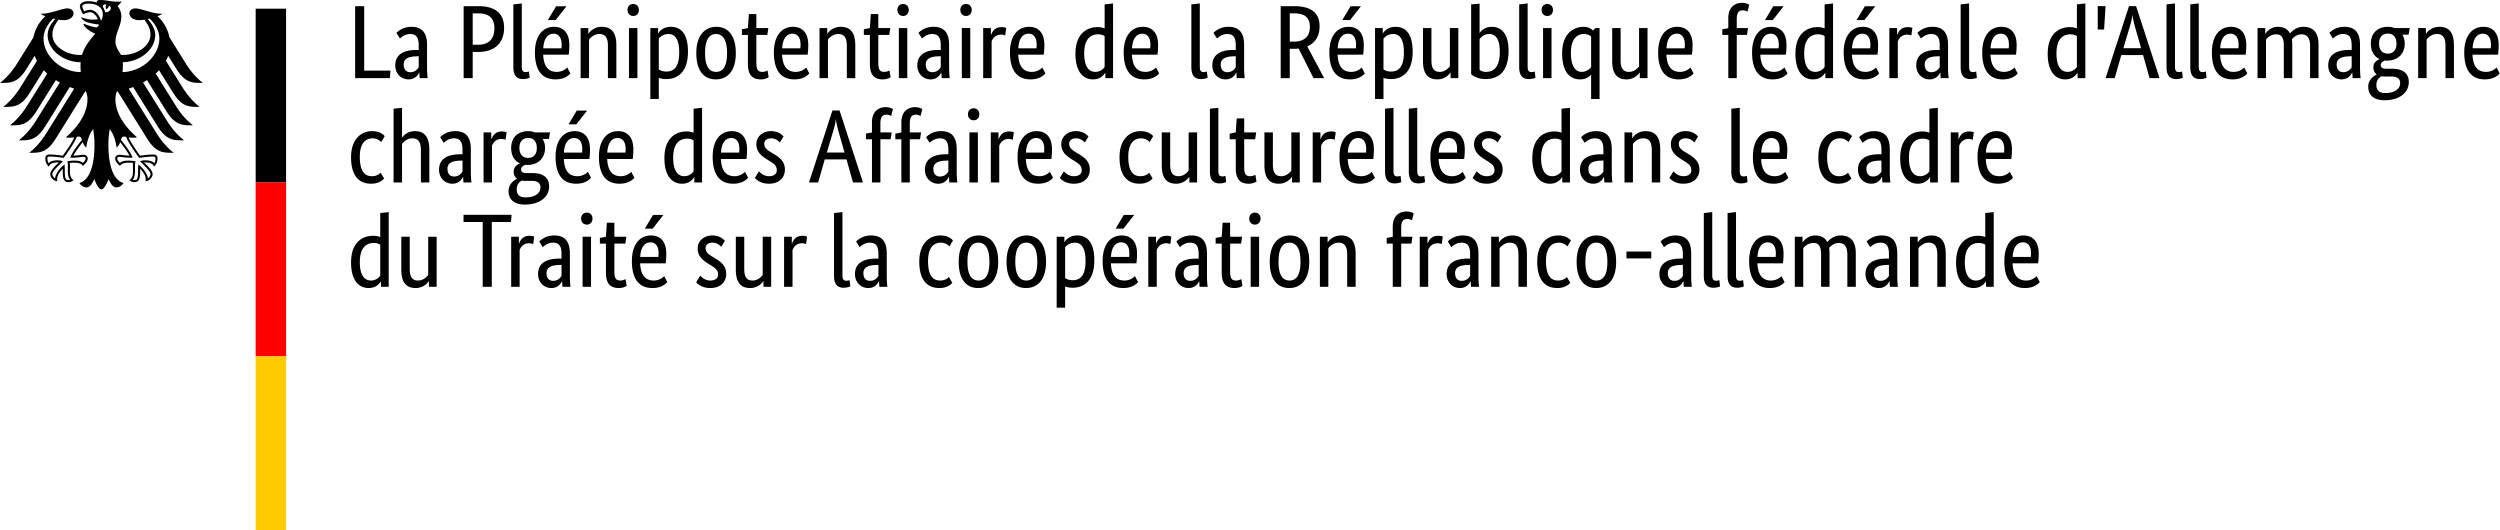
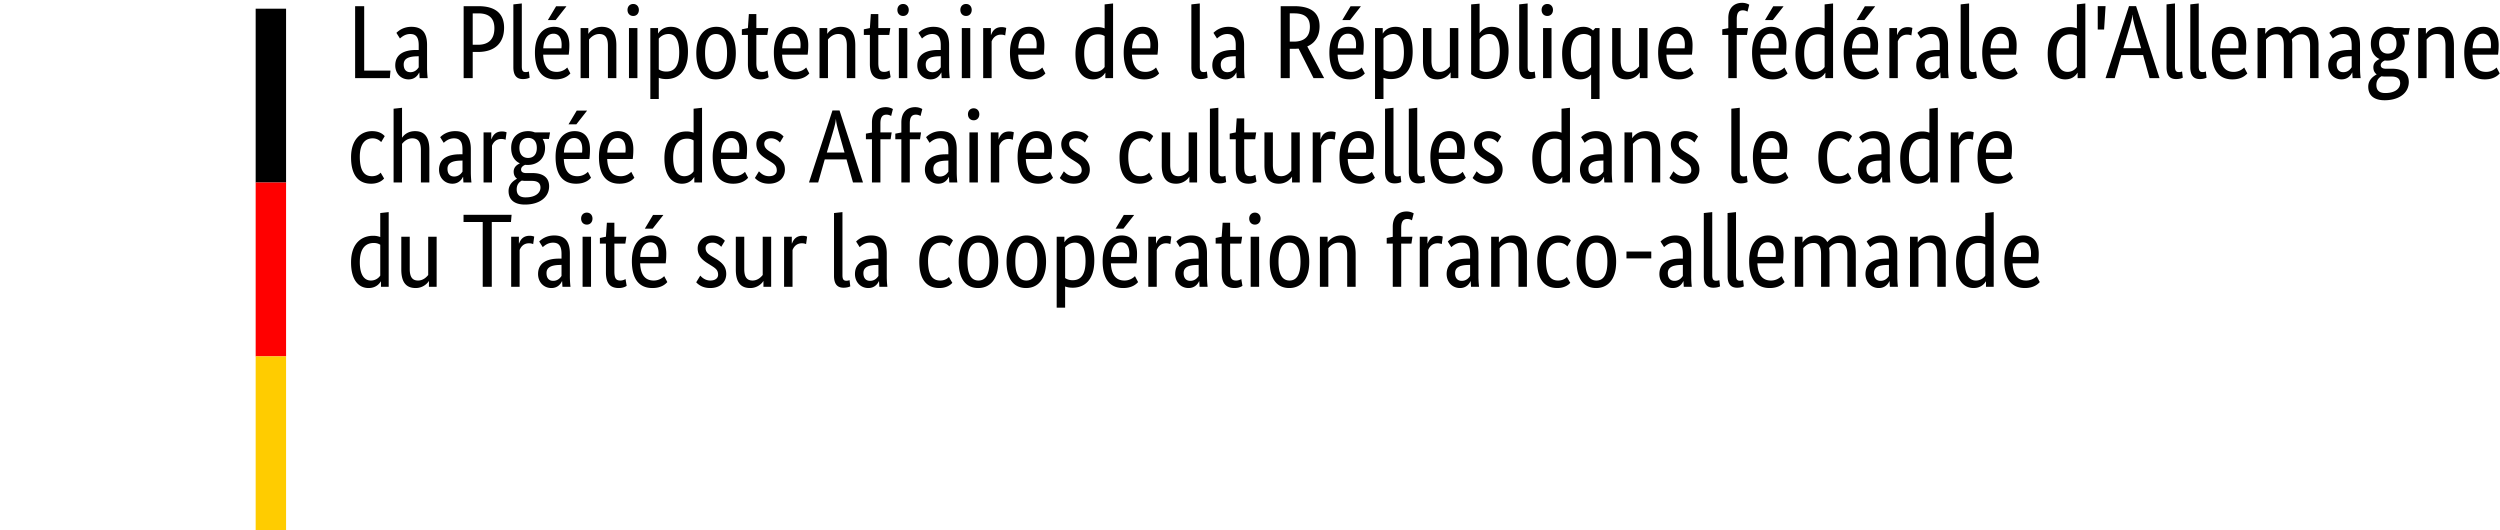
<svg xmlns="http://www.w3.org/2000/svg" xml:space="preserve" style="fill-rule:evenodd;clip-rule:evenodd;stroke-linejoin:round;stroke-miterlimit:2" viewBox="0 0 495 105" width="495" height="105">
  <g>
    <g>
-       <path d="M14.1 8.295c.027-.224.043-.455.043-.691 0-.129.001-.279-.015-.449 1.993-.028 3.741-1.464 3.741-3.115 0-.84-.548-1.474-.857-1.853l.21-.048c.292.254 1.12 1.156 1.12 2.295 0 1.981-1.98 3.82-4.242 3.861m-2.008-6.899a1.36 1.36 0 0 0-.249-.593c.007-.202.09-.395.415-.236-.176.18-.04.499-.04.499s.36-.167.285-.405c.534.128.15.845-.411.735m-.463 1.017a2.088 2.088 0 0 0-.416-.829c-.176-.208-.467-.455-.859-.455-.179 0-.479.084-.67.165-.071-.13-.21-.443-.21-.584 0-.145.245-.292.714-.292 1.032 0 1.648.466 1.648 1.248 0 .275-.109.525-.207.747m2.65 13.3a.61.61 0 0 1 .248.045c.297.808 1.442 2.333 1.49 2.398l.01.014.017-.004c.281-.045.998-.153 1.598-.153h.014c.065 0 .139 0 .186.046.039.039.058.107.058.204 0 .149-.063.404-.139.513-.21-.229-.551-.332-1.097-.332-.164 0-.358.049-.463.077l-.043.009-.049.013.315.315c.486.486.906.905.906 1.184 0 .168-.164.387-.314.484-.033-.511-.549-1.195-1.052-1.578l-.043-.032-.008.18c-.007.122-.018.305-.018.501 0 .973-.099 1.121-.436 1.121a.615.615 0 0 1-.18-.033c.19-.235.265-.545.265-1.089l-.003-.251-.003-.202c0-.223.023-.388.041-.521l.01-.075-.053-.007a5.459 5.459 0 0 0-.675-.062c-.481 0-.807.044-1.043.266-.156-.126-.316-.343-.316-.48 0-.203.126-.219.292-.219.084 0 .162.012.27.025.207.031.518.077 1.159.077h.04l-.013-.039c-.162-.465-.608-1.141-1.323-2.01.064-.233.127-.385.352-.385m-6.174 2.395-.013.039h.04c.64 0 .952-.046 1.159-.077.108-.013.186-.025.27-.025.165 0 .292.016.292.219 0 .137-.16.354-.315.48-.237-.222-.563-.266-1.043-.266-.225 0-.519.04-.676.062l-.025.003-.028.004.009.075c.019.133.042.298.042.521l-.003.202-.003.251c0 .544.075.854.266 1.089a.628.628 0 0 1-.181.033c-.338 0-.436-.148-.436-1.121 0-.196-.01-.379-.017-.501l-.01-.181-.042.033c-.502.383-1.02 1.067-1.051 1.578-.151-.097-.315-.316-.315-.484 0-.279.42-.698.906-1.184l.315-.315-.092-.022a1.962 1.962 0 0 0-.464-.077c-.545 0-.885.103-1.096.332-.076-.109-.139-.364-.139-.513 0-.097.019-.165.058-.204.047-.046.121-.046.186-.046h.014c.6 0 1.318.108 1.598.153l.017.004.01-.014c.049-.065 1.193-1.59 1.491-2.398a.597.597 0 0 1 .247-.045c.225 0 .288.152.353.385-.716.869-1.162 1.545-1.324 2.01M5.013 4.434c0-1.139.829-2.041 1.121-2.295l.21.048c-.31.379-.858 1.013-.858 1.853 0 1.668 1.782 3.116 3.8 3.116-.013.143-.02.293-.02.448 0 .246.014.475.038.691-2.282-.014-4.291-1.866-4.291-3.861m15.306 3.513c1.024 1.619 1.825 1.592 3.035 1.592-1.001-.767-1.663-1.75-1.979-2.252l-1.87-2.992a4.426 4.426 0 0 0-1.376-2.431c.241-.091.441-.187.561-.278-1.221 0-2.431-.62-3.097-.62-.428 0-.703.256-.703.594.027.377.415.76 1.132.76.162 0 .37-.021.598-.059.388.541.701 1.03.701 1.728 0 1.31-1.566 2.331-3.147 2.331-.09 0-.175-.004-.264-.01-.143-.325-.62-.87-.62-1.49 0-1.041.679-1.891.679-2.922 0-.641-.312-1.038-.432-1.203.194-.18.406-.401.456-.553-.113.049-.247.055-.442.055-.758 0-1.376-.197-1.978-.197-.344 0-.436.106-.436.207 0 .037.005.075.015.093a2.028 2.028 0 0 0-.391-.109 3.054 3.054 0 0 0-.573-.051c-.732 0-.992.307-.992.57 0 .222.175.628.374.938.285-.144.628-.241.784-.241.389 0 .734.37.917.808-.261.032-.311.043-.575.043-.713 0-1.198-.255-1.298-.255-.009 0-.028.005-.028.021 0 .1.202.364.6.509.525.192 1.311.272 1.442.294 0 .023-.133.271-.282.319a.162.162 0 0 1-.093.003c-.548-.108-.701-.154-1.396-.418-.021-.008-.034.005-.034.027 0 .275.712.882 1.35 1.115-.533.68-1.198 1.376-1.512 2.437-.089.006-.175.01-.264.01-1.581 0-3.147-1.021-3.147-2.331 0-.698.313-1.187.701-1.728.228.038.435.059.598.059.717 0 1.105-.383 1.133-.76 0-.338-.275-.594-.704-.594-.666 0-1.875.62-3.098.62.121.091.321.187.561.278A4.43 4.43 0 0 0 3.85 4.295L1.98 7.287c-.315.502-.979 1.485-1.98 2.252 1.21 0 2.012.027 3.036-1.592l.959-1.534c.071.199.158.393.261.583l-1.907 3.051c-.317.506-.975 1.48-1.98 2.252 1.21 0 2.012.028 3.036-1.59l1.641-2.628c.123.131.252.259.388.381L3.118 12.17c-.318.507-.972 1.479-1.979 2.25 1.21 0 2.012.029 3.035-1.59l2.258-3.615c.149.094.301.185.459.271l-2.757 4.411c-.318.507-.972 1.476-1.979 2.25 1.21 0 2.012.028 3.036-1.59l2.838-4.543c.168.064.338.126.511.181l-3.207 5.133c-.313.5-.982 1.487-1.978 2.25 1.209 0 2.012.028 3.035-1.59l3.418-5.47c.035.006.069.011.103.018.093.296.158.572.158.847 0 1.719-1.128 3.237-2.482 4.409.087.038.238.051.377.051.28 0 .46-.015.587-.037-.314.713-.988 1.634-1.328 2.11a9.883 9.883 0 0 0-1.51-.142c-.442 0-.492.258-.492.489 0 .401.188.72.406.898.082-.205.247-.479 1.063-.479l.082.005c-.238.265-.985.869-.985 1.355 0 .322.353.805.818.805-.027-.104-.024-.199-.024-.271 0-.394.349-.855.644-1.177-.009.096-.004.086-.004.198 0 .931.084 1.359.675 1.359.29 0 .49-.159.559-.207-.384-.353-.404-.631-.404-1.153l.004-.452a2.536 2.536 0 0 0-.02-.392c.211-.029.297-.029.46-.029 0 0 .839-.067 1.042.37.228-.209.559-.504.559-.829 0-.215-.102-.458-.535-.458-.164 0-.679.1-1.11.1.116-.257.631-1.011 1.078-1.558.068.212.173.441.407.629.033-.352.239-1.465.789-2.116.064.44.15.891.15 1.842 0 2.314-.556 4.023-1.737 4.349.154.267.479.508.816.508.432 0 .667-.489.907-.95.125.34.47 1.174.816 1.174s.692-.834.817-1.174c.239.461.475.95.907.95.337 0 .662-.241.816-.508-1.181-.326-1.738-2.035-1.738-4.349 0-.951.086-1.402.15-1.842.551.651.758 1.764.789 2.116a1.24 1.24 0 0 0 .408-.629c.446.547.962 1.301 1.078 1.558-.431 0-.947-.1-1.11-.1-.432 0-.534.243-.534.458 0 .325.331.62.559.829.201-.437 1.042-.37 1.042-.37.162 0 .248 0 .46.029-.02.114-.021.272-.02.392l.003.452c0 .522-.02.8-.404 1.153.069.048.269.207.559.207.591 0 .676-.428.676-1.359 0-.112.003-.102-.005-.198.295.322.644.783.644 1.177 0 .072.004.167-.025.271.466 0 .82-.483.82-.805 0-.486-.747-1.09-.987-1.355l.082-.005c.817 0 .982.274 1.064.479.218-.178.406-.497.406-.898 0-.231-.05-.489-.492-.489-.422 0-1.066.062-1.51.142-.341-.476-1.013-1.397-1.328-2.11.127.022.308.037.587.037.14 0 .29-.013.377-.051-1.354-1.172-2.482-2.69-2.482-4.409 0-.275.065-.551.158-.847.033-.007.069-.012.103-.018l3.418 5.47c1.023 1.618 1.826 1.59 3.035 1.59-.996-.763-1.665-1.75-1.978-2.25l-3.208-5.133c.174-.055.345-.117.513-.181l2.837 4.543c1.024 1.618 1.826 1.59 3.036 1.59-1.007-.774-1.661-1.743-1.979-2.25l-2.756-4.411c.156-.086.309-.177.457-.271l2.259 3.615c1.024 1.619 1.825 1.59 3.035 1.59-1.007-.771-1.66-1.743-1.979-2.25l-2.316-3.708c.136-.122.266-.25.387-.381l1.643 2.628c1.023 1.618 1.825 1.59 3.035 1.59-1.006-.772-1.662-1.746-1.98-2.252L19.1 6.996c.102-.19.189-.384.261-.583l.958 1.534Z" style="fill-rule:nonzero" transform="scale(1.72 1.721)" />
-     </g>
+       </g>
    <g>
      <path d="M0 0h3.5v20H0z" style="fill-rule:nonzero" transform="matrix(1.72 0 0 1.721 50.622 1.721)" />
      <path d="M0 20h3.5v20H0z" style="fill:red;fill-rule:nonzero" transform="matrix(1.72 0 0 1.721 50.622 1.721)" />
      <path d="M0 40h3.5v20H0z" style="fill:#fc0;fill-rule:nonzero" transform="matrix(1.72 0 0 1.721 50.622 1.721)" />
    </g>
    <g>
      <g>
        <path d="M.948-8.28V0h3.996l.072-.864H1.992V-8.28H.948Zm7.32 5.04h-.3c-1.308 0-2.4.444-2.4 1.776 0 .936.66 1.608 1.536 1.608.732 0 1.08-.492 1.212-.78h.024c.012.288.024.468.036.636H9.3a10.463 10.463 0 0 1-.072-1.2v-2.628c0-1.452-.624-2.076-1.8-2.076-.924 0-1.476.444-1.728.696l.408.648c.216-.192.6-.516 1.176-.516.624 0 .984.312.984 1.284v.552Zm0 .72v1.272c-.12.18-.396.564-.96.564-.48 0-.768-.3-.768-.888 0-.636.492-.9 1.416-.936l.312-.012Zm9.828-3.276c0-1.56-.912-2.484-2.964-2.484H13.44V0h1.044v-3.012h.6c2.028 0 3.012-1.116 3.012-2.784Zm-1.116.06c0 1.14-.552 1.896-1.896 1.896h-.6v-3.612h.648c1.308 0 1.848.636 1.848 1.716Zm3.156-2.856-.972.108v7.224c0 1.02.444 1.368 1.092 1.368.432 0 .684-.108.78-.156l-.084-.72a.914.914 0 0 1-.36.072c-.336 0-.456-.168-.456-.648v-7.248Zm5.124.324h-1.176l-.948 1.584h.9l1.224-1.56v-.024Zm-1.476 3.156c.612 0 .936.468.936 1.26 0 .18-.012.336-.024.42h-2.088c.048-1.08.492-1.68 1.176-1.68ZM25.728-.54l-.36-.684a1.674 1.674 0 0 1-1.212.504c-.972 0-1.5-.636-1.56-1.98h2.94c.036-.276.072-.624.072-1.116 0-1.38-.672-2.088-1.764-2.088-1.2 0-2.196.912-2.196 2.952 0 2.172.912 3.096 2.364 3.096 1.092 0 1.56-.516 1.716-.684Zm3.324-4.536c.672 0 .996.396.996 1.368V0h.972v-3.78c0-1.56-.648-2.124-1.68-2.124-.9 0-1.416.588-1.524.792h-.024v-.648h-.888V0h.972v-4.44c.192-.24.588-.636 1.176-.636Zm3.912-2.076c.384 0 .648-.288.648-.696 0-.396-.264-.684-.648-.684-.396 0-.66.288-.66.684 0 .408.264.696.66.696Zm.48 1.392h-.972V0h.972v-5.76Zm3.324 5.004c-.396 0-.684-.12-.864-.252v-3.54c.18-.204.528-.528 1.128-.528.708 0 1.224.564 1.224 2.112 0 1.668-.6 2.208-1.488 2.208Zm0 .864c1.308 0 2.496-.816 2.496-3.144 0-2.028-.78-2.868-1.968-2.868-.888 0-1.308.504-1.452.756h-.024v-.612h-.888V2.4h.972V-.036c.18.072.468.144.864.144Zm3.456-2.988c0 2.16.972 3.024 2.244 3.024 1.26 0 2.304-.876 2.304-3.024 0-2.124-.972-3.024-2.244-3.024-1.236 0-2.304.9-2.304 3.024Zm3.54 0c0 1.524-.468 2.16-1.26 2.16s-1.272-.636-1.272-2.16.468-2.196 1.26-2.196 1.272.672 1.272 2.196Zm4.788 2.772-.132-.78c-.096.06-.312.168-.6.168-.492 0-.684-.24-.684-1.056v-3.192h1.26l.12-.792h-1.38v-1.608h-.864l-.108 1.608-.696.144v.648h.696v3.324c0 1.272.504 1.788 1.488 1.788.516 0 .816-.192.9-.252Zm2.736-5.004c.612 0 .936.468.936 1.26 0 .18-.012.336-.024.42h-2.088c.048-1.08.492-1.68 1.176-1.68ZM53.232-.54l-.36-.684a1.674 1.674 0 0 1-1.212.504c-.972 0-1.5-.636-1.56-1.98h2.94c.036-.276.072-.624.072-1.116 0-1.38-.672-2.088-1.764-2.088-1.2 0-2.196.912-2.196 2.952 0 2.172.912 3.096 2.364 3.096 1.092 0 1.56-.516 1.716-.684Zm3.324-4.536c.672 0 .996.396.996 1.368V0h.972v-3.78c0-1.56-.648-2.124-1.68-2.124-.9 0-1.416.588-1.524.792h-.024v-.648h-.888V0h.972v-4.44c.192-.24.588-.636 1.176-.636Zm6.036 4.968-.132-.78c-.096.06-.312.168-.6.168-.492 0-.684-.24-.684-1.056v-3.192h1.26l.12-.792h-1.38v-1.608h-.864l-.108 1.608-.696.144v.648h.696v3.324c0 1.272.504 1.788 1.488 1.788.516 0 .816-.192.9-.252Zm1.44-7.044c.384 0 .648-.288.648-.696 0-.396-.264-.684-.648-.684-.396 0-.66.288-.66.684 0 .408.264.696.66.696Zm.48 1.392h-.972V0h.972v-5.76Zm3.852 2.52h-.3c-1.308 0-2.4.444-2.4 1.776 0 .936.66 1.608 1.536 1.608.732 0 1.08-.492 1.212-.78h.024c.012.288.024.468.036.636h.924a10.463 10.463 0 0 1-.072-1.2v-2.628c0-1.452-.624-2.076-1.8-2.076-.924 0-1.476.444-1.728.696l.408.648c.216-.192.6-.516 1.176-.516.624 0 .984.312.984 1.284v.552Zm0 .72v1.272c-.12.18-.396.564-.96.564-.48 0-.768-.3-.768-.888 0-.636.492-.9 1.416-.936l.312-.012Zm2.916-4.632c.384 0 .648-.288.648-.696 0-.396-.264-.684-.648-.684-.396 0-.66.288-.66.684 0 .408.264.696.66.696Zm.48 1.392h-.972V0h.972v-5.76Zm4.14-.012c-.096-.036-.252-.096-.528-.096-.732 0-1.044.432-1.212.888h-.024v-.78h-.888V0h.972v-4.224c.144-.384.468-.78 1.08-.78.264 0 .432.072.48.096l.12-.864Zm2.568.66c.612 0 .936.468.936 1.26 0 .18-.012.336-.024.42h-2.088c.048-1.08.492-1.68 1.176-1.68ZM80.412-.54l-.36-.684a1.674 1.674 0 0 1-1.212.504c-.972 0-1.5-.636-1.56-1.98h2.94c.036-.276.072-.624.072-1.116 0-1.38-.672-2.088-1.764-2.088-1.2 0-2.196.912-2.196 2.952 0 2.172.912 3.096 2.364 3.096 1.092 0 1.56-.516 1.716-.684Zm5.736-.18c-.672 0-1.272-.528-1.272-2.112 0-1.632.708-2.208 1.608-2.208.348 0 .576.096.744.204v3.552a1.287 1.287 0 0 1-1.08.564Zm1.14.108h.024V0h.888v-8.592l-.972.108v2.76a2.16 2.16 0 0 0-.816-.144c-1.224 0-2.544.744-2.544 3.072 0 2.1.924 2.94 2.016 2.94.912 0 1.296-.576 1.404-.756Zm4.272-4.5c.612 0 .936.468.936 1.26 0 .18-.012.336-.024.42h-2.088c.048-1.08.492-1.68 1.176-1.68ZM93.504-.54l-.36-.684a1.674 1.674 0 0 1-1.212.504c-.972 0-1.5-.636-1.56-1.98h2.94c.036-.276.072-.624.072-1.116 0-1.38-.672-2.088-1.764-2.088-1.2 0-2.196.912-2.196 2.952 0 2.172.912 3.096 2.364 3.096 1.092 0 1.56-.516 1.716-.684Zm4.68-8.052-.972.108v7.224c0 1.02.444 1.368 1.092 1.368.432 0 .684-.108.78-.156L99-.768a.914.914 0 0 1-.36.072c-.336 0-.456-.168-.456-.648v-7.248Zm4.14 5.352h-.3c-1.308 0-2.4.444-2.4 1.776 0 .936.66 1.608 1.536 1.608.732 0 1.08-.492 1.212-.78h.024c.012.288.024.468.036.636h.924a10.463 10.463 0 0 1-.072-1.2v-2.628c0-1.452-.624-2.076-1.8-2.076-.924 0-1.476.444-1.728.696l.408.648c.216-.192.6-.516 1.176-.516.624 0 .984.312.984 1.284v.552Zm0 .72v1.272c-.12.18-.396.564-.96.564-.48 0-.768-.3-.768-.888 0-.636.492-.9 1.416-.936l.312-.012Zm8.532-3.384c0 1.08-.6 1.704-1.86 1.704h-.456v-3.252h.504c1.236 0 1.812.504 1.812 1.548Zm-2.316 2.532h.456c.192 0 .384-.012.564-.024L111.276 0h1.224l-1.944-3.648c.948-.408 1.416-1.236 1.416-2.316 0-1.524-.936-2.316-2.928-2.316h-1.548V0h1.044v-3.372Zm8.172-4.896h-1.176l-.948 1.584h.9l1.224-1.56v-.024Zm-1.476 3.156c.612 0 .936.468.936 1.26 0 .18-.012.336-.024.42h-2.088c.048-1.08.492-1.68 1.176-1.68ZM117.18-.54l-.36-.684a1.674 1.674 0 0 1-1.212.504c-.972 0-1.5-.636-1.56-1.98h2.94c.036-.276.072-.624.072-1.116 0-1.38-.672-2.088-1.764-2.088-1.2 0-2.196.912-2.196 2.952 0 2.172.912 3.096 2.364 3.096 1.092 0 1.56-.516 1.716-.684Zm3.012-.216c-.396 0-.684-.12-.864-.252v-3.54c.18-.204.528-.528 1.128-.528.708 0 1.224.564 1.224 2.112 0 1.668-.6 2.208-1.488 2.208Zm0 .864c1.308 0 2.496-.816 2.496-3.144 0-2.028-.78-2.868-1.968-2.868-.888 0-1.308.504-1.452.756h-.024v-.612h-.888V2.4h.972V-.036c.18.072.468.144.864.144Zm6.84-.756h.024V0h.888v-5.76h-.972v4.404c-.192.24-.576.636-1.164.636-.648 0-.96-.384-.96-1.332V-5.76h-.972v3.78c0 1.56.636 2.124 1.656 2.124.876 0 1.392-.588 1.5-.792Zm6.696-2.496c0-1.896-.756-2.76-1.932-2.76-.78 0-1.224.444-1.38.696h-.024v-3.36l-.972.084v8.028c.192.156.72.564 1.656.564 1.428 0 2.652-.78 2.652-3.252Zm-1.008.12c0 1.74-.684 2.304-1.608 2.304-.336 0-.576-.132-.72-.228v-3.54c.216-.276.516-.588 1.116-.588.744 0 1.212.624 1.212 2.052Zm3.204-5.568-.972.108v7.224c0 1.02.444 1.368 1.092 1.368.432 0 .684-.108.78-.156l-.084-.72a.914.914 0 0 1-.36.072c-.336 0-.456-.168-.456-.648v-7.248Zm2.268 1.44c.384 0 .648-.288.648-.696 0-.396-.264-.684-.648-.684-.396 0-.66.288-.66.684 0 .408.264.696.66.696Zm.48 1.392h-.972V0h.972v-5.76Zm1.224 2.892c0 2.196.9 3.012 2.064 3.012.732 0 1.092-.348 1.248-.552h.024V2.4h.972v-8.16h-.492l-.264.288c-.096-.096-.42-.432-1.092-.432-1.116 0-2.46.756-2.46 3.036Zm1.008-.036c0-1.548.66-2.172 1.5-2.172.516 0 .768.24.828.3v3.504c-.156.192-.492.552-1.092.552-.72 0-1.236-.648-1.236-2.184Zm7.908 2.256h.024V0h.888v-5.76h-.972v4.404c-.192.24-.576.636-1.164.636-.648 0-.96-.384-.96-1.332V-5.76h-.972v3.78c0 1.56.636 2.124 1.656 2.124.876 0 1.392-.588 1.5-.792Zm4.272-4.464c.612 0 .936.468.936 1.26 0 .18-.012.336-.024.42h-2.088c.048-1.08.492-1.68 1.176-1.68Zm1.944 4.572-.36-.684a1.674 1.674 0 0 1-1.212.504c-.972 0-1.5-.636-1.56-1.98h2.94c.036-.276.072-.624.072-1.116 0-1.38-.672-2.088-1.764-2.088-1.2 0-2.196.912-2.196 2.952 0 2.172.912 3.096 2.364 3.096 1.092 0 1.56-.516 1.716-.684Zm6.144-4.428.12-.792h-1.296v-1.032c0-.756.252-1.008.708-1.008.252 0 .432.096.528.156l.204-.804a1.64 1.64 0 0 0-.816-.216c-.852 0-1.596.504-1.596 1.764v1.152l-.696.132v.648h.696V0h.972v-4.968h1.176Zm4.2-3.3h-1.176l-.948 1.584h.9l1.224-1.56v-.024Zm-1.476 3.156c.612 0 .936.468.936 1.26 0 .18-.012.336-.024.42h-2.088c.048-1.08.492-1.68 1.176-1.68ZM165.84-.54l-.36-.684a1.674 1.674 0 0 1-1.212.504c-.972 0-1.5-.636-1.56-1.98h2.94c.036-.276.072-.624.072-1.116 0-1.38-.672-2.088-1.764-2.088-1.2 0-2.196.912-2.196 2.952 0 2.172.912 3.096 2.364 3.096 1.092 0 1.56-.516 1.716-.684Zm3.191-.18c-.672 0-1.272-.528-1.272-2.112 0-1.632.708-2.208 1.608-2.208.348 0 .576.096.744.204v3.552a1.287 1.287 0 0 1-1.08.564Zm1.14.108h.024V0h.888v-8.592l-.972.108v2.76a2.16 2.16 0 0 0-.816-.144c-1.224 0-2.544.744-2.544 3.072 0 2.1.924 2.94 2.016 2.94.912 0 1.296-.576 1.404-.756Zm5.748-7.656h-1.176l-.948 1.584h.9l1.224-1.56v-.024Zm-1.476 3.156c.612 0 .936.468.936 1.26 0 .18-.012.336-.024.42h-2.088c.048-1.08.492-1.68 1.176-1.68Zm1.944 4.572-.36-.684a1.674 1.674 0 0 1-1.212.504c-.972 0-1.5-.636-1.56-1.98h2.94c.036-.276.072-.624.072-1.116 0-1.38-.672-2.088-1.764-2.088-1.2 0-2.196.912-2.196 2.952 0 2.172.912 3.096 2.364 3.096 1.092 0 1.56-.516 1.716-.684Zm3.828-5.232c-.096-.036-.252-.096-.528-.096-.732 0-1.044.432-1.212.888h-.024v-.78h-.888V0h.972v-4.224c.144-.384.468-.78 1.08-.78.264 0 .432.072.48.096l.12-.864Zm3.144 2.532h-.3c-1.308 0-2.4.444-2.4 1.776 0 .936.66 1.608 1.536 1.608.732 0 1.08-.492 1.212-.78h.024c.012.288.024.468.036.636h.924a10.463 10.463 0 0 1-.072-1.2v-2.628c0-1.452-.624-2.076-1.8-2.076-.924 0-1.476.444-1.728.696l.408.648c.216-.192.6-.516 1.176-.516.624 0 .984.312.984 1.284v.552Zm0 .72v1.272c-.12.18-.396.564-.96.564-.48 0-.768-.3-.768-.888 0-.636.492-.9 1.416-.936l.312-.012Zm3.384-6.072-.972.108v7.224c0 1.02.444 1.368 1.092 1.368.432 0 .684-.108.78-.156l-.084-.72a.914.914 0 0 1-.36.072c-.336 0-.456-.168-.456-.648v-7.248Zm3.648 3.48c.612 0 .936.468.936 1.26 0 .18-.012.336-.024.42h-2.088c.048-1.08.492-1.68 1.176-1.68Zm1.944 4.572-.36-.684a1.674 1.674 0 0 1-1.212.504c-.972 0-1.5-.636-1.56-1.98h2.94c.036-.276.072-.624.072-1.116 0-1.38-.672-2.088-1.764-2.088-1.2 0-2.196.912-2.196 2.952 0 2.172.912 3.096 2.364 3.096 1.092 0 1.56-.516 1.716-.684Zm5.736-.18c-.672 0-1.272-.528-1.272-2.112 0-1.632.708-2.208 1.608-2.208.348 0 .576.096.744.204v3.552a1.287 1.287 0 0 1-1.08.564Zm1.14.108h.024V0h.888v-8.592l-.972.108v2.76a2.16 2.16 0 0 0-.816-.144c-1.224 0-2.544.744-2.544 3.072 0 2.1.924 2.94 2.016 2.94.912 0 1.296-.576 1.404-.756Zm3.24-7.668h-.9v2.688h.732l.168-2.688Zm2.052 4.836.684-2.292c.18-.612.336-1.176.348-1.536h.024c.012.36.168.96.336 1.56l.648 2.268h-2.04Zm1.464-4.836h-.816l-2.7 8.28h1.056l.756-2.652h2.508L207.515 0h1.152l-2.7-8.28Zm4.476-.312-.972.108v7.224c0 1.02.444 1.368 1.092 1.368.432 0 .684-.108.78-.156l-.084-.72a.914.914 0 0 1-.36.072c-.336 0-.456-.168-.456-.648v-7.248Zm2.736 0-.972.108v7.224c0 1.02.444 1.368 1.092 1.368.432 0 .684-.108.78-.156l-.084-.72a.914.914 0 0 1-.36.072c-.336 0-.456-.168-.456-.648v-7.248Zm3.648 3.48c.612 0 .936.468.936 1.26 0 .18-.012.336-.024.42h-2.088c.048-1.08.492-1.68 1.176-1.68Zm1.944 4.572-.36-.684a1.674 1.674 0 0 1-1.212.504c-.972 0-1.5-.636-1.56-1.98h2.94c.036-.276.072-.624.072-1.116 0-1.38-.672-2.088-1.764-2.088-1.2 0-2.196.912-2.196 2.952 0 2.172.912 3.096 2.364 3.096 1.092 0 1.56-.516 1.716-.684Zm3.336-4.5c.6 0 .864.396.864 1.332V0h.972v-3.864c0-.216-.012-.42-.048-.6.216-.252.576-.576 1.104-.576.648 0 .996.396.996 1.332V0h.972v-3.864c0-1.368-.6-2.04-1.752-2.04-.744 0-1.272.444-1.524.768-.264-.516-.744-.768-1.392-.768-.792 0-1.284.528-1.44.792h-.024v-.648h-.888V0h.972v-4.44c.168-.204.54-.6 1.188-.6Zm8.676 1.8h-.3c-1.308 0-2.4.444-2.4 1.776 0 .936.66 1.608 1.536 1.608.732 0 1.08-.492 1.212-.78h.024c.012.288.024.468.036.636h.924a10.463 10.463 0 0 1-.072-1.2v-2.628c0-1.452-.624-2.076-1.8-2.076-.924 0-1.476.444-1.728.696l.408.648c.216-.192.6-.516 1.176-.516.624 0 .984.312.984 1.284v.552Zm0 .72v1.272c-.12.18-.396.564-.96.564-.48 0-.768-.3-.768-.888 0-.636.492-.9 1.416-.936l.312-.012Zm5.16-1.452c0 .828-.456 1.152-1.008 1.152-.528 0-.996-.324-.996-1.152 0-.828.468-1.152 1.02-1.152.528 0 .984.324.984 1.152Zm1.416 4.416c0-1.092-.816-1.524-1.908-1.524h-.732c-.42 0-.588-.168-.588-.408 0-.3.276-.456.468-.54.096.012.192.012.3.012 1.128 0 1.992-.732 1.992-1.956a1.95 1.95 0 0 0-.276-1.032h.72l.132-.756h-1.752a2.034 2.034 0 0 0-.768-.144c-1.08 0-1.956.636-1.956 1.932 0 .912.396 1.488.984 1.764v.024c-.144.072-.696.312-.696.936 0 .36.132.624.372.804v.024c-.264.144-.96.552-.96 1.404 0 .996.66 1.56 1.884 1.56 1.704 0 2.784-.864 2.784-2.1Zm-2.712 1.272c-.684 0-1.02-.312-1.02-.924 0-.576.312-.852.588-1.008.132.024.288.036.444.036h.732c.588 0 .972.216.972.768 0 .588-.54 1.128-1.716 1.128Zm5.94-6.792c.672 0 .996.396.996 1.368V0h.972v-3.78c0-1.56-.648-2.124-1.68-2.124-.9 0-1.416.588-1.524.792h-.024v-.648h-.888V0h.972v-4.44c.192-.24.588-.636 1.176-.636Zm5.292-.036c.612 0 .936.468.936 1.26 0 .18-.012.336-.024.42h-2.088c.048-1.08.492-1.68 1.176-1.68Zm1.944 4.572-.36-.684a1.674 1.674 0 0 1-1.212.504c-.972 0-1.5-.636-1.56-1.98h2.94c.036-.276.072-.624.072-1.116 0-1.38-.672-2.088-1.764-2.088-1.2 0-2.196.912-2.196 2.952 0 2.172.912 3.096 2.364 3.096 1.092 0 1.56-.516 1.716-.684Z" style="fill-rule:nonzero" transform="matrix(1.72 0 0 1.721 68.684 15.471)" />
      </g>
      <g>
        <path d="M4.356-5.328c-.18-.204-.588-.576-1.464-.576C1.752-5.904.48-5.1.48-2.892.48-.636 1.5.144 2.784.144c.9 0 1.344-.42 1.5-.6l-.396-.672c-.12.132-.42.408-1.008.408-.828 0-1.392-.552-1.392-2.244 0-1.524.648-2.112 1.476-2.112.576 0 .876.324.984.432l.408-.684Zm3.168.252c.672 0 .996.396.996 1.368V0h.972v-3.78c0-1.524-.636-2.124-1.644-2.124-.924 0-1.356.552-1.476.732h-.024v-3.42l-.972.108V0h.972v-4.44c.192-.24.588-.636 1.176-.636Zm5.784 1.836h-.3c-1.308 0-2.4.444-2.4 1.776 0 .936.66 1.608 1.536 1.608.732 0 1.08-.492 1.212-.78h.024c.012.288.024.468.036.636h.924a10.463 10.463 0 0 1-.072-1.2v-2.628c0-1.452-.624-2.076-1.8-2.076-.924 0-1.476.444-1.728.696l.408.648c.216-.192.6-.516 1.176-.516.624 0 .984.312.984 1.284v.552Zm0 .72v1.272c-.12.18-.396.564-.96.564-.48 0-.768-.3-.768-.888 0-.636.492-.9 1.416-.936l.312-.012Zm5.076-3.252c-.096-.036-.252-.096-.528-.096-.732 0-1.044.432-1.212.888h-.024v-.78h-.888V0h.972v-4.224c.144-.384.468-.78 1.08-.78.264 0 .432.072.48.096l.12-.864Zm3.48 1.8c0 .828-.456 1.152-1.008 1.152-.528 0-.996-.324-.996-1.152 0-.828.468-1.152 1.02-1.152.528 0 .984.324.984 1.152ZM23.28.444c0-1.092-.816-1.524-1.908-1.524h-.732c-.42 0-.588-.168-.588-.408 0-.3.276-.456.468-.54.096.012.192.012.3.012 1.128 0 1.992-.732 1.992-1.956a1.95 1.95 0 0 0-.276-1.032h.72l.132-.756h-1.752a2.034 2.034 0 0 0-.768-.144c-1.08 0-1.956.636-1.956 1.932 0 .912.396 1.488.984 1.764v.024c-.144.072-.696.312-.696.936 0 .36.132.624.372.804v.024c-.264.144-.96.552-.96 1.404 0 .996.66 1.56 1.884 1.56 1.704 0 2.784-.864 2.784-2.1Zm-2.712 1.272c-.684 0-1.02-.312-1.02-.924 0-.576.312-.852.588-1.008.132.024.288.036.444.036h.732c.588 0 .972.216.972.768 0 .588-.54 1.128-1.716 1.128Zm7.068-9.984H26.46l-.948 1.584h.9l1.224-1.56v-.024ZM26.16-5.112c.612 0 .936.468.936 1.26 0 .18-.012.336-.024.42h-2.088c.048-1.08.492-1.68 1.176-1.68ZM28.104-.54l-.36-.684a1.674 1.674 0 0 1-1.212.504c-.972 0-1.5-.636-1.56-1.98h2.94c.036-.276.072-.624.072-1.116 0-1.38-.672-2.088-1.764-2.088-1.2 0-2.196.912-2.196 2.952 0 2.172.912 3.096 2.364 3.096 1.092 0 1.56-.516 1.716-.684Zm3.048-4.572c.612 0 .936.468.936 1.26 0 .18-.012.336-.024.42h-2.088c.048-1.08.492-1.68 1.176-1.68ZM33.096-.54l-.36-.684a1.674 1.674 0 0 1-1.212.504c-.972 0-1.5-.636-1.56-1.98h2.94c.036-.276.072-.624.072-1.116 0-1.38-.672-2.088-1.764-2.088-1.2 0-2.196.912-2.196 2.952 0 2.172.912 3.096 2.364 3.096 1.092 0 1.56-.516 1.716-.684Zm5.736-.18c-.672 0-1.272-.528-1.272-2.112 0-1.632.708-2.208 1.608-2.208.348 0 .576.096.744.204v3.552a1.287 1.287 0 0 1-1.08.564Zm1.14.108h.024V0h.888v-8.592l-.972.108v2.76a2.16 2.16 0 0 0-.816-.144c-1.224 0-2.544.744-2.544 3.072 0 2.1.924 2.94 2.016 2.94.912 0 1.296-.576 1.404-.756Zm4.272-4.5c.612 0 .936.468.936 1.26 0 .18-.012.336-.024.42h-2.088c.048-1.08.492-1.68 1.176-1.68ZM46.188-.54l-.36-.684a1.674 1.674 0 0 1-1.212.504c-.972 0-1.5-.636-1.56-1.98h2.94c.036-.276.072-.624.072-1.116 0-1.38-.672-2.088-1.764-2.088-1.2 0-2.196.912-2.196 2.952 0 2.172.912 3.096 2.364 3.096 1.092 0 1.56-.516 1.716-.684Zm4.08-4.752c-.192-.192-.576-.612-1.464-.612-.936 0-1.668.636-1.668 1.488 0 .792.432 1.26 1.152 1.716l.36.228c.552.348.84.54.84 1.092 0 .372-.312.66-.888.66-.624 0-.984-.372-1.164-.564l-.468.768c.228.24.696.66 1.62.66 1.176 0 1.836-.708 1.836-1.62 0-.852-.48-1.32-1.26-1.788l-.36-.216c-.516-.312-.756-.552-.756-.984 0-.336.276-.612.792-.612.54 0 .876.336 1.008.48l.42-.696Zm4.98 1.848.684-2.292c.18-.612.336-1.176.348-1.536h.024c.012.36.168.96.336 1.56l.648 2.268h-2.04Zm1.464-4.836h-.816L53.196 0h1.056l.756-2.652h2.508L58.26 0h1.152l-2.7-8.28Zm5.88 3.312.12-.792h-1.296v-1.032c0-.756.252-1.008.708-1.008.252 0 .432.096.528.156l.204-.804a1.64 1.64 0 0 0-.816-.216c-.852 0-1.596.504-1.596 1.764v1.152l-.696.132v.648h.696V0h.972v-4.968h1.176Zm3.384 0 .12-.792H64.8v-1.032c0-.756.252-1.008.708-1.008.252 0 .432.096.528.156l.204-.804a1.64 1.64 0 0 0-.816-.216c-.852 0-1.596.504-1.596 1.764v1.152l-.696.132v.648h.696V0h.972v-4.968h1.176ZM69.24-3.24h-.3c-1.308 0-2.4.444-2.4 1.776 0 .936.66 1.608 1.536 1.608.732 0 1.08-.492 1.212-.78h.024c.012.288.024.468.036.636h.924a10.463 10.463 0 0 1-.072-1.2v-2.628c0-1.452-.624-2.076-1.8-2.076-.924 0-1.476.444-1.728.696l.408.648c.216-.192.6-.516 1.176-.516.624 0 .984.312.984 1.284v.552Zm0 .72v1.272c-.12.18-.396.564-.96.564-.48 0-.768-.3-.768-.888 0-.636.492-.9 1.416-.936l.312-.012Zm2.916-4.632c.384 0 .648-.288.648-.696 0-.396-.264-.684-.648-.684-.396 0-.66.288-.66.684 0 .408.264.696.66.696Zm.48 1.392h-.972V0h.972v-5.76Zm4.14-.012c-.096-.036-.252-.096-.528-.096-.732 0-1.044.432-1.212.888h-.024v-.78h-.888V0h.972v-4.224c.144-.384.468-.78 1.08-.78.264 0 .432.072.48.096l.12-.864Zm2.568.66c.612 0 .936.468.936 1.26 0 .18-.012.336-.024.42h-2.088c.048-1.08.492-1.68 1.176-1.68ZM81.288-.54l-.36-.684a1.674 1.674 0 0 1-1.212.504c-.972 0-1.5-.636-1.56-1.98h2.94c.036-.276.072-.624.072-1.116 0-1.38-.672-2.088-1.764-2.088-1.2 0-2.196.912-2.196 2.952 0 2.172.912 3.096 2.364 3.096 1.092 0 1.56-.516 1.716-.684Zm4.08-4.752c-.192-.192-.576-.612-1.464-.612-.936 0-1.668.636-1.668 1.488 0 .792.432 1.26 1.152 1.716l.36.228c.552.348.84.54.84 1.092 0 .372-.312.66-.888.66-.624 0-.984-.372-1.164-.564l-.468.768c.228.24.696.66 1.62.66 1.176 0 1.836-.708 1.836-1.62 0-.852-.48-1.32-1.26-1.788l-.36-.216c-.516-.312-.756-.552-.756-.984 0-.336.276-.612.792-.612.54 0 .876.336 1.008.48l.42-.696Zm7.452-.036c-.18-.204-.588-.576-1.464-.576-1.14 0-2.412.804-2.412 3.012 0 2.256 1.02 3.036 2.304 3.036.9 0 1.344-.42 1.5-.6l-.396-.672c-.12.132-.42.408-1.008.408-.828 0-1.392-.552-1.392-2.244 0-1.524.648-2.112 1.476-2.112.576 0 .876.324.984.432l.408-.684Zm4.14 4.68h.024V0h.888v-5.76H96.9v4.404c-.192.24-.576.636-1.164.636-.648 0-.96-.384-.96-1.332V-5.76h-.972v3.78c0 1.56.636 2.124 1.656 2.124.876 0 1.392-.588 1.5-.792Zm3.36-7.944-.972.108v7.224c0 1.02.444 1.368 1.092 1.368.432 0 .684-.108.78-.156l-.084-.72a.914.914 0 0 1-.36.072c-.336 0-.456-.168-.456-.648v-7.248Zm4.392 8.484-.132-.78c-.096.06-.312.168-.6.168-.492 0-.684-.24-.684-1.056v-3.192h1.26l.12-.792h-1.38v-1.608h-.864l-.108 1.608-.696.144v.648h.696v3.324c0 1.272.504 1.788 1.488 1.788.516 0 .816-.192.9-.252Zm4.068-.54h.024V0h.888v-5.76h-.972v4.404c-.192.24-.576.636-1.164.636-.648 0-.96-.384-.96-1.332V-5.76h-.972v3.78c0 1.56.636 2.124 1.656 2.124.876 0 1.392-.588 1.5-.792Zm5.052-5.124c-.096-.036-.252-.096-.528-.096-.732 0-1.044.432-1.212.888h-.024v-.78h-.888V0h.972v-4.224c.144-.384.468-.78 1.08-.78.264 0 .432.072.48.096l.12-.864Zm2.568.66c.612 0 .936.468.936 1.26 0 .18-.012.336-.024.42h-2.088c.048-1.08.492-1.68 1.176-1.68Zm1.944 4.572-.36-.684a1.674 1.674 0 0 1-1.212.504c-.972 0-1.5-.636-1.56-1.98h2.94c.036-.276.072-.624.072-1.116 0-1.38-.672-2.088-1.764-2.088-1.2 0-2.196.912-2.196 2.952 0 2.172.912 3.096 2.364 3.096 1.092 0 1.56-.516 1.716-.684Zm2.136-8.052-.972.108v7.224c0 1.02.444 1.368 1.092 1.368.432 0 .684-.108.78-.156l-.084-.72a.914.914 0 0 1-.36.072c-.336 0-.456-.168-.456-.648v-7.248Zm2.736 0-.972.108v7.224c0 1.02.444 1.368 1.092 1.368.432 0 .684-.108.78-.156l-.084-.72a.914.914 0 0 1-.36.072c-.336 0-.456-.168-.456-.648v-7.248Zm3.648 3.48c.612 0 .936.468.936 1.26 0 .18-.012.336-.024.42h-2.088c.048-1.08.492-1.68 1.176-1.68Zm1.944 4.572-.36-.684a1.674 1.674 0 0 1-1.212.504c-.972 0-1.5-.636-1.56-1.98h2.94c.036-.276.072-.624.072-1.116 0-1.38-.672-2.088-1.764-2.088-1.2 0-2.196.912-2.196 2.952 0 2.172.912 3.096 2.364 3.096 1.092 0 1.56-.516 1.716-.684Zm4.08-4.752c-.192-.192-.576-.612-1.464-.612-.936 0-1.668.636-1.668 1.488 0 .792.432 1.26 1.152 1.716l.36.228c.552.348.84.54.84 1.092 0 .372-.312.66-.888.66-.624 0-.984-.372-1.164-.564l-.468.768c.228.24.696.66 1.62.66 1.176 0 1.836-.708 1.836-1.62 0-.852-.48-1.32-1.26-1.788l-.36-.216c-.516-.312-.756-.552-.756-.984 0-.336.276-.612.792-.612.54 0 .876.336 1.008.48l.42-.696Zm5.856 4.572c-.672 0-1.272-.528-1.272-2.112 0-1.632.708-2.208 1.608-2.208.348 0 .576.096.744.204v3.552a1.287 1.287 0 0 1-1.08.564Zm1.14.108h.024V0h.888v-8.592l-.972.108v2.76a2.16 2.16 0 0 0-.816-.144c-1.224 0-2.544.744-2.544 3.072 0 2.1.924 2.94 2.016 2.94.912 0 1.296-.576 1.404-.756Zm4.763-2.628h-.3c-1.308 0-2.4.444-2.4 1.776 0 .936.66 1.608 1.536 1.608.732 0 1.08-.492 1.212-.78h.024c.012.288.024.468.036.636h.924a10.463 10.463 0 0 1-.072-1.2v-2.628c0-1.452-.624-2.076-1.8-2.076-.924 0-1.476.444-1.728.696l.408.648c.216-.192.6-.516 1.176-.516.624 0 .984.312.984 1.284v.552Zm0 .72v1.272c-.12.18-.396.564-.96.564-.48 0-.768-.3-.768-.888 0-.636.492-.9 1.416-.936l.312-.012Zm4.572-2.556c.672 0 .996.396.996 1.368V0h.972v-3.78c0-1.56-.648-2.124-1.68-2.124-.9 0-1.416.588-1.524.792h-.024v-.648h-.888V0h.972v-4.44c.192-.24.588-.636 1.176-.636Zm6.324-.216c-.192-.192-.576-.612-1.464-.612-.936 0-1.668.636-1.668 1.488 0 .792.432 1.26 1.152 1.716l.36.228c.552.348.84.54.84 1.092 0 .372-.312.66-.888.66-.624 0-.984-.372-1.164-.564l-.468.768c.228.24.696.66 1.62.66 1.176 0 1.836-.708 1.836-1.62 0-.852-.48-1.32-1.26-1.788l-.36-.216c-.516-.312-.756-.552-.756-.984 0-.336.276-.612.792-.612.54 0 .876.336 1.008.48l.42-.696Zm4.8-3.3-.972.108v7.224c0 1.02.444 1.368 1.092 1.368.432 0 .684-.108.78-.156l-.084-.72a.914.914 0 0 1-.36.072c-.336 0-.456-.168-.456-.648v-7.248Zm3.648 3.48c.612 0 .936.468.936 1.26 0 .18-.012.336-.024.42h-2.088c.048-1.08.492-1.68 1.176-1.68Zm1.944 4.572-.36-.684a1.674 1.674 0 0 1-1.212.504c-.972 0-1.5-.636-1.56-1.98h2.94c.036-.276.072-.624.072-1.116 0-1.38-.672-2.088-1.764-2.088-1.2 0-2.196.912-2.196 2.952 0 2.172.912 3.096 2.364 3.096 1.092 0 1.56-.516 1.716-.684Zm7.332-4.788c-.18-.204-.588-.576-1.464-.576-1.14 0-2.412.804-2.412 3.012 0 2.256 1.02 3.036 2.304 3.036.9 0 1.344-.42 1.5-.6l-.396-.672c-.12.132-.42.408-1.008.408-.828 0-1.392-.552-1.392-2.244 0-1.524.648-2.112 1.476-2.112.576 0 .876.324.984.432l.408-.684Zm3.384 2.088h-.3c-1.308 0-2.4.444-2.4 1.776 0 .936.66 1.608 1.536 1.608.732 0 1.08-.492 1.212-.78h.024c.012.288.024.468.036.636h.924a10.463 10.463 0 0 1-.072-1.2v-2.628c0-1.452-.624-2.076-1.8-2.076-.924 0-1.476.444-1.728.696l.408.648c.216-.192.6-.516 1.176-.516.624 0 .984.312.984 1.284v.552Zm0 .72v1.272c-.12.18-.396.564-.96.564-.48 0-.768-.3-.768-.888 0-.636.492-.9 1.416-.936l.312-.012Zm4.44 1.8c-.672 0-1.272-.528-1.272-2.112 0-1.632.708-2.208 1.608-2.208.348 0 .576.096.744.204v3.552a1.287 1.287 0 0 1-1.08.564Zm1.14.108h.024V0h.888v-8.592l-.972.108v2.76a2.16 2.16 0 0 0-.816-.144c-1.224 0-2.544.744-2.544 3.072 0 2.1.924 2.94 2.016 2.94.912 0 1.296-.576 1.404-.756Zm5.052-5.16c-.096-.036-.252-.096-.528-.096-.732 0-1.044.432-1.212.888h-.024v-.78h-.888V0h.972v-4.224c.144-.384.468-.78 1.08-.78.264 0 .432.072.48.096l.12-.864Zm2.568.66c.612 0 .936.468.936 1.26 0 .18-.012.336-.024.42h-2.088c.048-1.08.492-1.68 1.176-1.68Zm1.944 4.572-.36-.684a1.674 1.674 0 0 1-1.212.504c-.972 0-1.5-.636-1.56-1.98h2.94c.036-.276.072-.624.072-1.116 0-1.38-.672-2.088-1.764-2.088-1.2 0-2.196.912-2.196 2.952 0 2.172.912 3.096 2.364 3.096 1.092 0 1.56-.516 1.716-.684Z" style="fill-rule:nonzero" transform="matrix(1.72 0 0 1.721 68.684 36.127)" />
      </g>
      <g>
        <path d="M2.76-.72c-.672 0-1.272-.528-1.272-2.112 0-1.632.708-2.208 1.608-2.208.348 0 .576.096.744.204v3.552a1.287 1.287 0 0 1-1.08.564Zm1.14.108h.024V0h.888v-8.592l-.972.108v2.76a2.16 2.16 0 0 0-.816-.144C1.8-5.868.48-5.124.48-2.796c0 2.1.924 2.94 2.016 2.94.912 0 1.296-.576 1.404-.756Zm5.52-.036h.024V0h.888v-5.76H9.36v4.404c-.192.24-.576.636-1.164.636-.648 0-.96-.384-.96-1.332V-5.76h-.972v3.78C6.264-.42 6.9.144 7.92.144c.876 0 1.392-.588 1.5-.792Zm9.54-7.632h-5.532v.828h2.208V0h1.044v-7.452h2.208l.072-.828Zm2.604 2.508c-.096-.036-.252-.096-.528-.096-.732 0-1.044.432-1.212.888H19.8v-.78h-.888V0h.972v-4.224c.144-.384.468-.78 1.08-.78.264 0 .432.072.48.096l.12-.864Zm3.144 2.532h-.3c-1.308 0-2.4.444-2.4 1.776 0 .936.66 1.608 1.536 1.608.732 0 1.08-.492 1.212-.78h.024c.012.288.024.468.036.636h.924a10.463 10.463 0 0 1-.072-1.2v-2.628c0-1.452-.624-2.076-1.8-2.076-.924 0-1.476.444-1.728.696l.408.648c.216-.192.6-.516 1.176-.516.624 0 .984.312.984 1.284v.552Zm0 .72v1.272c-.12.18-.396.564-.96.564-.48 0-.768-.3-.768-.888 0-.636.492-.9 1.416-.936l.312-.012Zm2.916-4.632c.384 0 .648-.288.648-.696 0-.396-.264-.684-.648-.684-.396 0-.66.288-.66.684 0 .408.264.696.66.696Zm.48 1.392h-.972V0h.972v-5.76Zm4.104 5.652-.132-.78c-.096.06-.312.168-.6.168-.492 0-.684-.24-.684-1.056v-3.192h1.26l.12-.792h-1.38v-1.608h-.864L29.82-5.76l-.696.144v.648h.696v3.324c0 1.272.504 1.788 1.488 1.788.516 0 .816-.192.9-.252Zm4.212-8.16h-1.176l-.948 1.584h.9l1.224-1.56v-.024Zm-1.476 3.156c.612 0 .936.468.936 1.26 0 .18-.012.336-.024.42h-2.088c.048-1.08.492-1.68 1.176-1.68ZM36.888-.54l-.36-.684a1.674 1.674 0 0 1-1.212.504c-.972 0-1.5-.636-1.56-1.98h2.94c.036-.276.072-.624.072-1.116 0-1.38-.672-2.088-1.764-2.088-1.2 0-2.196.912-2.196 2.952 0 2.172.912 3.096 2.364 3.096 1.092 0 1.56-.516 1.716-.684Zm6.624-4.752c-.192-.192-.576-.612-1.464-.612-.936 0-1.668.636-1.668 1.488 0 .792.432 1.26 1.152 1.716l.36.228c.552.348.84.54.84 1.092 0 .372-.312.66-.888.66-.624 0-.984-.372-1.164-.564l-.468.768c.228.24.696.66 1.62.66 1.176 0 1.836-.708 1.836-1.62 0-.852-.48-1.32-1.26-1.788l-.36-.216c-.516-.312-.756-.552-.756-.984 0-.336.276-.612.792-.612.54 0 .876.336 1.008.48l.42-.696Zm4.416 4.644h.024V0h.888v-5.76h-.972v4.404c-.192.24-.576.636-1.164.636-.648 0-.96-.384-.96-1.332V-5.76h-.972v3.78c0 1.56.636 2.124 1.656 2.124.876 0 1.392-.588 1.5-.792Zm5.052-5.124c-.096-.036-.252-.096-.528-.096-.732 0-1.044.432-1.212.888h-.024v-.78h-.888V0h.972v-4.224c.144-.384.468-.78 1.08-.78.264 0 .432.072.48.096l.12-.864Zm4.068-2.82-.972.108v7.224c0 1.02.444 1.368 1.092 1.368.432 0 .684-.108.78-.156l-.084-.72a.914.914 0 0 1-.36.072c-.336 0-.456-.168-.456-.648v-7.248Zm4.14 5.352h-.3c-1.308 0-2.4.444-2.4 1.776 0 .936.66 1.608 1.536 1.608.732 0 1.08-.492 1.212-.78h.024c.012.288.024.468.036.636h.924a10.463 10.463 0 0 1-.072-1.2v-2.628c0-1.452-.624-2.076-1.8-2.076-.924 0-1.476.444-1.728.696l.408.648c.216-.192.6-.516 1.176-.516.624 0 .984.312.984 1.284v.552Zm0 .72v1.272c-.12.18-.396.564-.96.564-.48 0-.768-.3-.768-.888 0-.636.492-.9 1.416-.936l.312-.012Zm8.58-2.808c-.18-.204-.588-.576-1.464-.576-1.14 0-2.412.804-2.412 3.012 0 2.256 1.02 3.036 2.304 3.036.9 0 1.344-.42 1.5-.6l-.396-.672c-.12.132-.42.408-1.008.408-.828 0-1.392-.552-1.392-2.244 0-1.524.648-2.112 1.476-2.112.576 0 .876.324.984.432l.408-.684Zm.66 2.448c0 2.16.972 3.024 2.244 3.024 1.26 0 2.304-.876 2.304-3.024 0-2.124-.972-3.024-2.244-3.024-1.236 0-2.304.9-2.304 3.024Zm3.54 0c0 1.524-.468 2.16-1.26 2.16s-1.272-.636-1.272-2.16.468-2.196 1.26-2.196 1.272.672 1.272 2.196Zm1.968 0c0 2.16.972 3.024 2.244 3.024 1.26 0 2.304-.876 2.304-3.024 0-2.124-.972-3.024-2.244-3.024-1.236 0-2.304.9-2.304 3.024Zm3.54 0c0 1.524-.468 2.16-1.26 2.16s-1.272-.636-1.272-2.16.468-2.196 1.26-2.196 1.272.672 1.272 2.196Zm4.068 2.124c-.396 0-.684-.12-.864-.252v-3.54c.18-.204.528-.528 1.128-.528.708 0 1.224.564 1.224 2.112 0 1.668-.6 2.208-1.488 2.208Zm0 .864c1.308 0 2.496-.816 2.496-3.144 0-2.028-.78-2.868-1.968-2.868-.888 0-1.308.504-1.452.756h-.024v-.612h-.888V2.4h.972V-.036c.18.072.468.144.864.144Zm7.068-8.376h-1.176l-.948 1.584h.9l1.224-1.56v-.024Zm-1.476 3.156c.612 0 .936.468.936 1.26 0 .18-.012.336-.024.42H87.96c.048-1.08.492-1.68 1.176-1.68ZM91.08-.54l-.36-.684a1.674 1.674 0 0 1-1.212.504c-.972 0-1.5-.636-1.56-1.98h2.94c.036-.276.072-.624.072-1.116 0-1.38-.672-2.088-1.764-2.088-1.2 0-2.196.912-2.196 2.952C87-.78 87.912.144 89.364.144c1.092 0 1.56-.516 1.716-.684Zm3.828-5.232c-.096-.036-.252-.096-.528-.096-.732 0-1.044.432-1.212.888h-.024v-.78h-.888V0h.972v-4.224c.144-.384.468-.78 1.08-.78.264 0 .432.072.48.096l.12-.864Zm3.144 2.532h-.3c-1.308 0-2.4.444-2.4 1.776 0 .936.66 1.608 1.536 1.608.732 0 1.08-.492 1.212-.78h.024c.012.288.024.468.036.636h.924a10.463 10.463 0 0 1-.072-1.2v-2.628c0-1.452-.624-2.076-1.8-2.076-.924 0-1.476.444-1.728.696l.408.648c.216-.192.6-.516 1.176-.516.624 0 .984.312.984 1.284v.552Zm0 .72v1.272c-.12.18-.396.564-.96.564-.48 0-.768-.3-.768-.888 0-.636.492-.9 1.416-.936l.312-.012Zm5.04 2.412-.132-.78c-.096.06-.312.168-.6.168-.492 0-.684-.24-.684-1.056v-3.192h1.26l.12-.792h-1.38v-1.608h-.864l-.108 1.608-.696.144v.648h.696v3.324c0 1.272.504 1.788 1.488 1.788.516 0 .816-.192.9-.252Zm1.44-7.044c.384 0 .648-.288.648-.696 0-.396-.264-.684-.648-.684-.396 0-.66.288-.66.684 0 .408.264.696.66.696Zm.48 1.392h-.972V0h.972v-5.76Zm1.224 2.88c0 2.16.972 3.024 2.244 3.024 1.26 0 2.304-.876 2.304-3.024 0-2.124-.972-3.024-2.244-3.024-1.236 0-2.304.9-2.304 3.024Zm3.54 0c0 1.524-.468 2.16-1.26 2.16s-1.272-.636-1.272-2.16.468-2.196 1.26-2.196 1.272.672 1.272 2.196Zm4.38-2.196c.672 0 .996.396.996 1.368V0h.972v-3.78c0-1.56-.648-2.124-1.68-2.124-.9 0-1.416.588-1.524.792h-.024v-.648h-.888V0h.972v-4.44c.192-.24.588-.636 1.176-.636Zm8.388.108.12-.792h-1.296v-1.032c0-.756.252-1.008.708-1.008.252 0 .432.096.528.156l.204-.804a1.64 1.64 0 0 0-.816-.216c-.852 0-1.596.504-1.596 1.764v1.152l-.696.132v.648h.696V0h.972v-4.968h1.176Zm3.612-.804c-.096-.036-.252-.096-.528-.096-.732 0-1.044.432-1.212.888h-.024v-.78h-.888V0h.972v-4.224c.144-.384.468-.78 1.08-.78.264 0 .432.072.48.096l.12-.864ZM129.3-3.24h-.3c-1.308 0-2.4.444-2.4 1.776 0 .936.66 1.608 1.536 1.608.732 0 1.08-.492 1.212-.78h.024c.012.288.024.468.036.636h.924a10.463 10.463 0 0 1-.072-1.2v-2.628c0-1.452-.624-2.076-1.8-2.076-.924 0-1.476.444-1.728.696l.408.648c.216-.192.6-.516 1.176-.516.624 0 .984.312.984 1.284v.552Zm0 .72v1.272c-.12.18-.396.564-.96.564-.48 0-.768-.3-.768-.888 0-.636.492-.9 1.416-.936l.312-.012Zm4.572-2.556c.672 0 .996.396.996 1.368V0h.972v-3.78c0-1.56-.648-2.124-1.68-2.124-.9 0-1.416.588-1.524.792h-.024v-.648h-.888V0h.972v-4.44c.192-.24.588-.636 1.176-.636Zm7.032-.252c-.18-.204-.588-.576-1.464-.576-1.14 0-2.412.804-2.412 3.012 0 2.256 1.02 3.036 2.304 3.036.9 0 1.344-.42 1.5-.6l-.396-.672c-.12.132-.42.408-1.008.408-.828 0-1.392-.552-1.392-2.244 0-1.524.648-2.112 1.476-2.112.576 0 .876.324.984.432l.408-.684Zm.66 2.448c0 2.16.972 3.024 2.244 3.024 1.26 0 2.304-.876 2.304-3.024 0-2.124-.972-3.024-2.244-3.024-1.236 0-2.304.9-2.304 3.024Zm3.54 0c0 1.524-.468 2.16-1.26 2.16s-1.272-.636-1.272-2.16.468-2.196 1.26-2.196 1.272.672 1.272 2.196Zm2.196-1.176h2.856v.792H147.3zm6.491.816h-.3c-1.308 0-2.4.444-2.4 1.776 0 .936.66 1.608 1.536 1.608.732 0 1.08-.492 1.212-.78h.024c.012.288.024.468.036.636h.924a10.463 10.463 0 0 1-.072-1.2v-2.628c0-1.452-.624-2.076-1.8-2.076-.924 0-1.476.444-1.728.696l.408.648c.216-.192.6-.516 1.176-.516.624 0 .984.312.984 1.284v.552Zm0 .72v1.272c-.12.18-.396.564-.96.564-.48 0-.768-.3-.768-.888 0-.636.492-.9 1.416-.936l.312-.012Zm3.384-6.072-.972.108v7.224c0 1.02.444 1.368 1.092 1.368.432 0 .684-.108.78-.156l-.084-.72a.914.914 0 0 1-.36.072c-.336 0-.456-.168-.456-.648v-7.248Zm2.736 0-.972.108v7.224c0 1.02.444 1.368 1.092 1.368.432 0 .684-.108.78-.156l-.084-.72a.914.914 0 0 1-.36.072c-.336 0-.456-.168-.456-.648v-7.248Zm3.648 3.48c.612 0 .936.468.936 1.26 0 .18-.012.336-.024.42h-2.088c.048-1.08.492-1.68 1.176-1.68Zm1.944 4.572-.36-.684a1.674 1.674 0 0 1-1.212.504c-.972 0-1.5-.636-1.56-1.98h2.94c.036-.276.072-.624.072-1.116 0-1.38-.672-2.088-1.764-2.088-1.2 0-2.196.912-2.196 2.952 0 2.172.912 3.096 2.364 3.096 1.092 0 1.56-.516 1.716-.684Zm3.336-4.5c.6 0 .864.396.864 1.332V0h.972v-3.864c0-.216-.012-.42-.048-.6.216-.252.576-.576 1.104-.576.648 0 .996.396.996 1.332V0h.972v-3.864c0-1.368-.6-2.04-1.752-2.04-.744 0-1.272.444-1.524.768-.264-.516-.744-.768-1.392-.768-.792 0-1.284.528-1.44.792h-.024v-.648h-.888V0h.972v-4.44c.168-.204.54-.6 1.188-.6Zm8.676 1.8h-.3c-1.308 0-2.4.444-2.4 1.776 0 .936.66 1.608 1.536 1.608.732 0 1.08-.492 1.212-.78h.024c.012.288.024.468.036.636h.924a10.463 10.463 0 0 1-.072-1.2v-2.628c0-1.452-.624-2.076-1.8-2.076-.924 0-1.476.444-1.728.696l.408.648c.216-.192.6-.516 1.176-.516.624 0 .984.312.984 1.284v.552Zm0 .72v1.272c-.12.18-.396.564-.96.564-.48 0-.768-.3-.768-.888 0-.636.492-.9 1.416-.936l.312-.012Zm4.572-2.556c.672 0 .996.396.996 1.368V0h.972v-3.78c0-1.56-.648-2.124-1.68-2.124-.9 0-1.416.588-1.524.792h-.024v-.648h-.888V0h.972v-4.44c.192-.24.588-.636 1.176-.636Zm5.436 4.356c-.672 0-1.272-.528-1.272-2.112 0-1.632.708-2.208 1.608-2.208.348 0 .576.096.744.204v3.552a1.287 1.287 0 0 1-1.08.564Zm1.14.108h.024V0h.888v-8.592l-.972.108v2.76a2.16 2.16 0 0 0-.816-.144c-1.224 0-2.544.744-2.544 3.072 0 2.1.924 2.94 2.016 2.94.912 0 1.296-.576 1.404-.756Zm4.272-4.5c.612 0 .936.468.936 1.26 0 .18-.012.336-.024.42h-2.088c.048-1.08.492-1.68 1.176-1.68Zm1.944 4.572-.36-.684a1.674 1.674 0 0 1-1.212.504c-.972 0-1.5-.636-1.56-1.98h2.94c.036-.276.072-.624.072-1.116 0-1.38-.672-2.088-1.764-2.088-1.2 0-2.196.912-2.196 2.952 0 2.172.912 3.096 2.364 3.096 1.092 0 1.56-.516 1.716-.684Z" style="fill-rule:nonzero" transform="matrix(1.72 0 0 1.721 68.684 56.783)" />
      </g>
    </g>
  </g>
</svg>